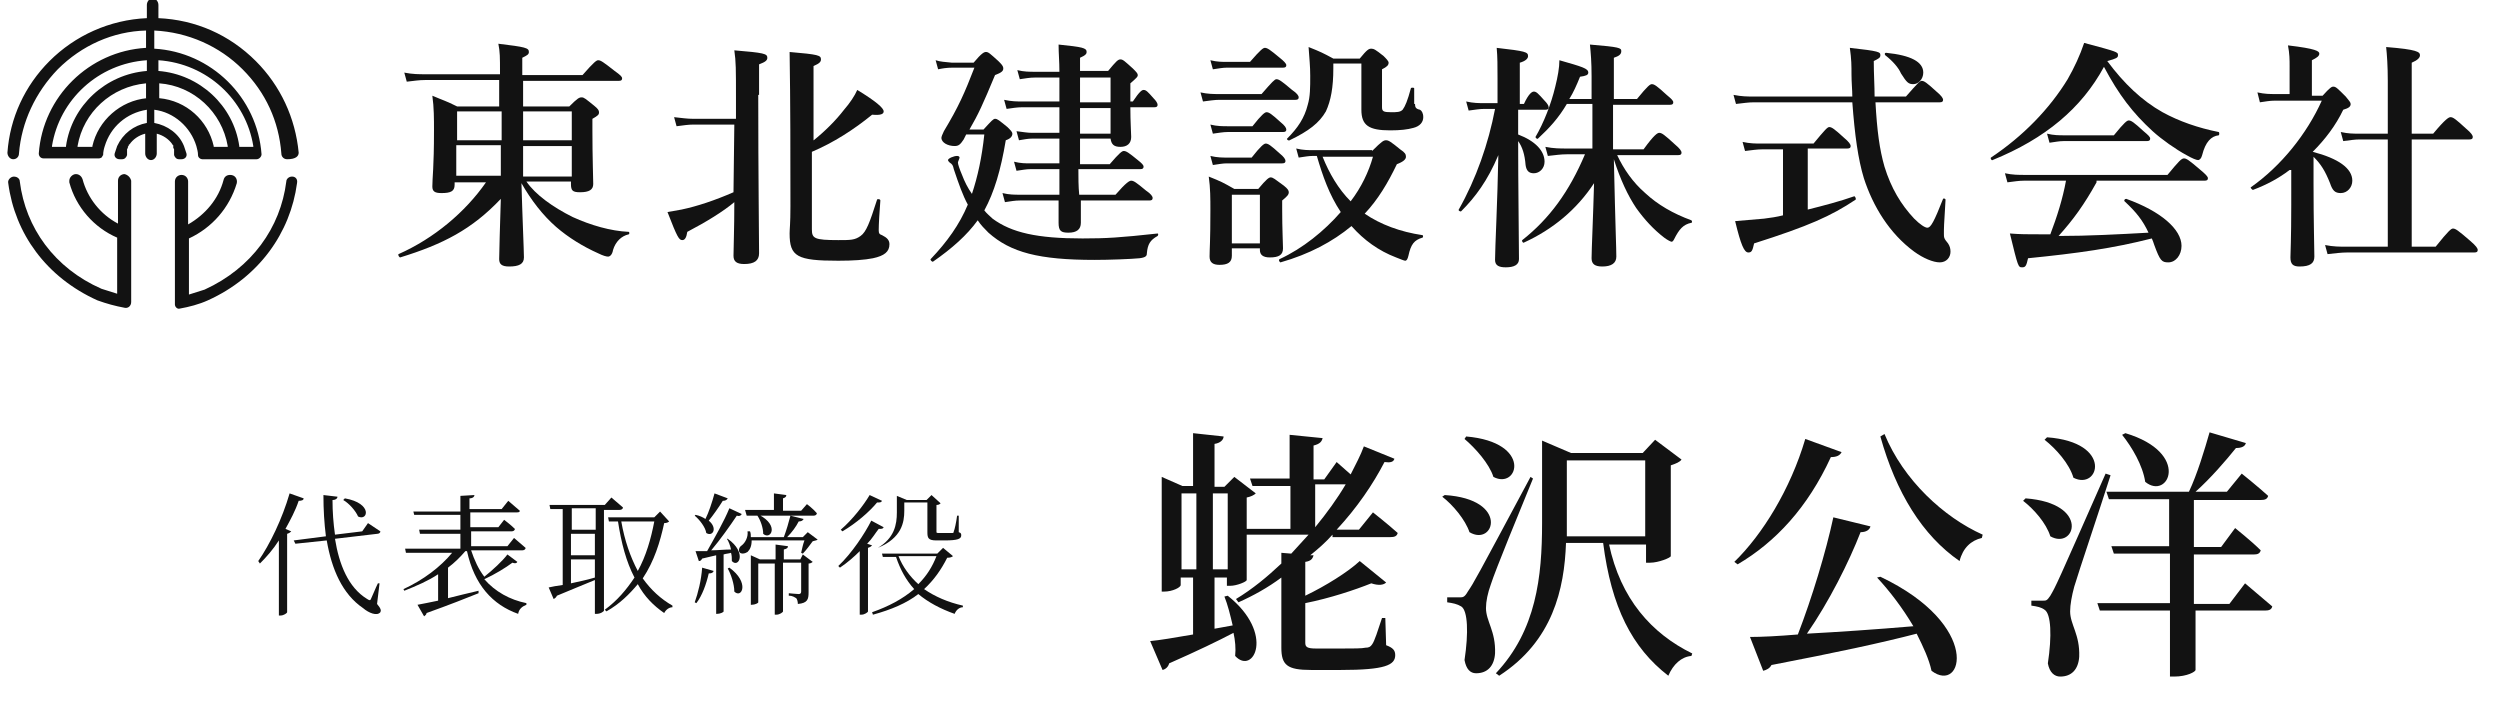
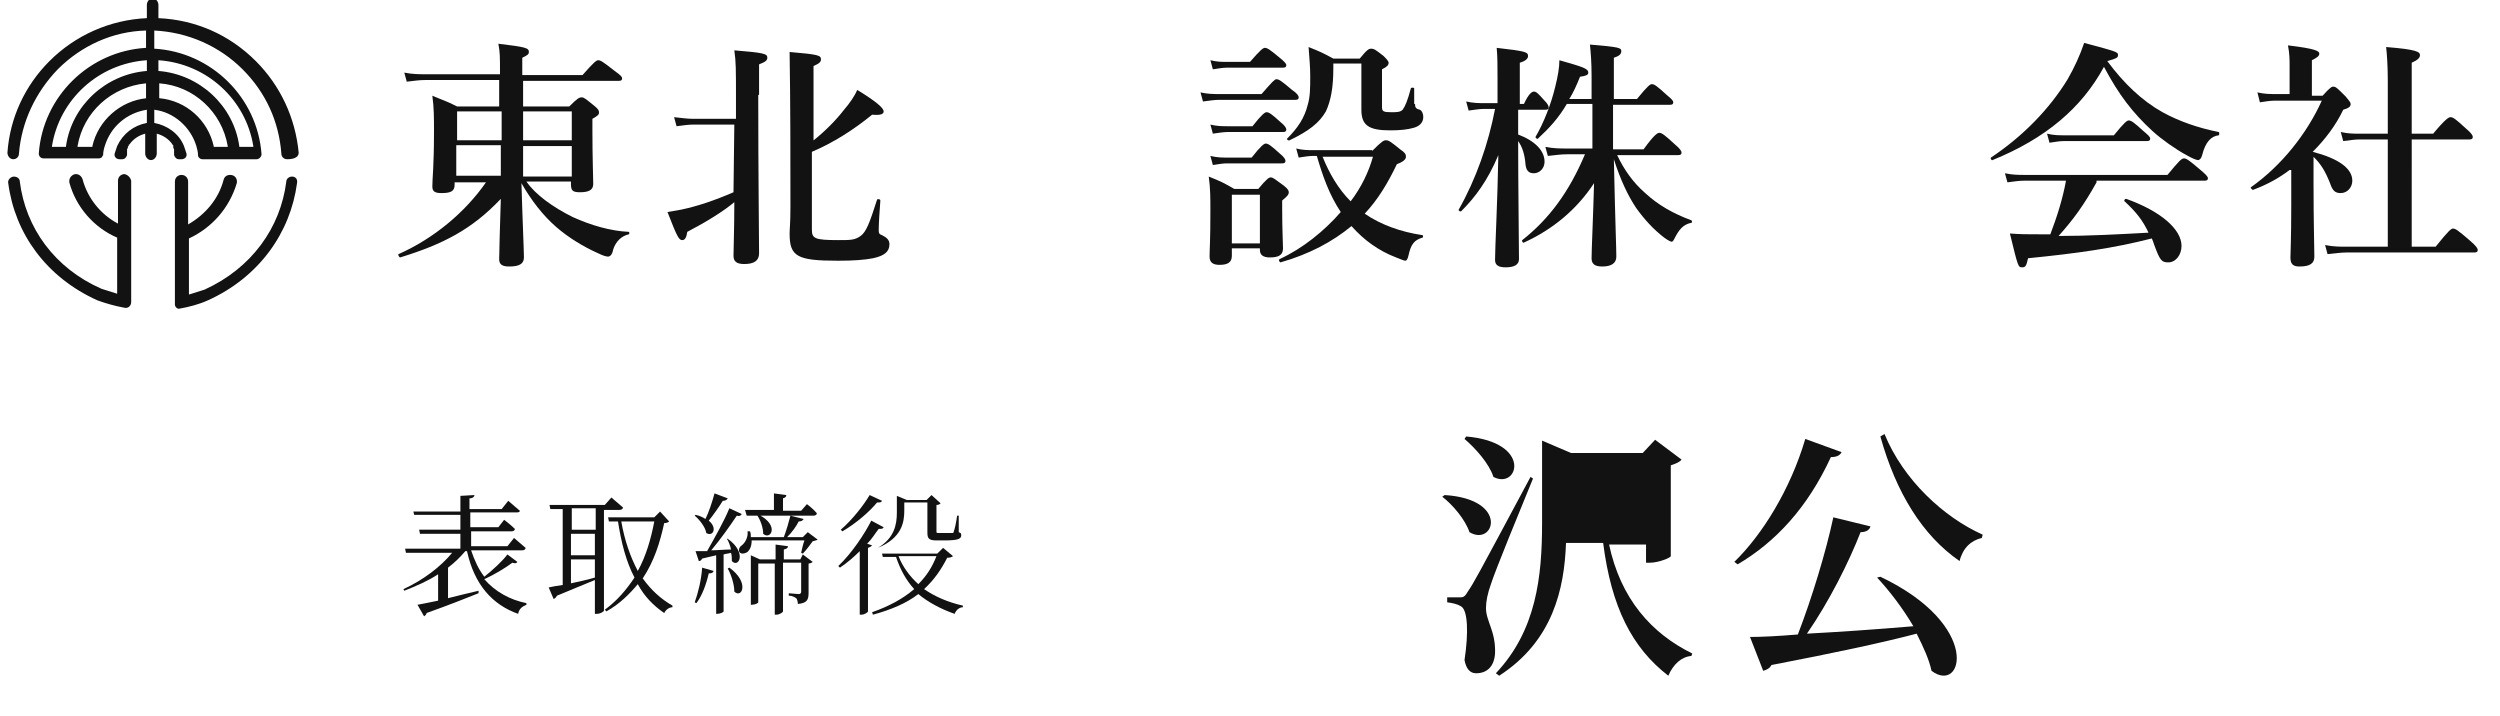
<svg xmlns="http://www.w3.org/2000/svg" version="1.1" id="レイヤー_1" x="0px" y="0px" viewBox="0 0 303 86.8" style="enable-background:new 0 0 303 86.8;" xml:space="preserve">
  <style type="text/css">
	.st0{enable-background:new    ;}
	.st1{fill:#121212;}
</style>
  <g id="グループ_24" transform="translate(0.5 29)">
    <g class="st0">
-       <path class="st1" d="M36.3,31.4c0,0.2-0.2,0.3-0.6,0.3c-0.4,1.2-1,2.3-1.6,3.4l0.7,0.3c-0.1,0.1-0.2,0.2-0.5,0.3v9.5    c0,0.1-0.4,0.4-0.8,0.4h-0.2v-9.1c-0.7,1.1-1.5,2-2.3,2.8L30.8,39c1.4-2,2.9-5.1,3.8-8.2L36.3,31.4z M45.2,44.2    c0.5,0.6,0.5,0.8,0.4,1c-0.4,0.5-1.4,0.1-2.1-0.5C41,43,39.7,40,39.1,36.5l-3.8,0.4l-0.2-0.4L39,36c-0.2-1.6-0.3-3.2-0.3-5    l1.7,0.2c0,0.2-0.2,0.4-0.6,0.4c0,1.4,0.1,2.8,0.3,4.2l3.3-0.4l0.7-1c0,0,0.9,0.6,1.5,1c0,0.2-0.2,0.3-0.4,0.3l-5.1,0.6    c0.5,3.1,1.6,5.9,3.9,7.3c0.3,0.2,0.4,0.2,0.5-0.1c0.2-0.4,0.5-1.2,0.8-1.8l0.2,0L45.2,44.2z M41.3,31.4c3.4,0.6,2.8,2.8,1.6,2.2    c-0.3-0.7-1.1-1.6-1.8-2L41.3,31.4z" />
      <path class="st1" d="M62.2,39.1c-0.1,0.2-0.3,0.2-0.6,0.1c-0.8,0.6-2.1,1.4-3.4,2c1.3,1.5,3.1,2.5,5.1,2.9l0,0.2    c-0.5,0.2-0.9,0.5-1,1.1c-3.1-1.1-5.3-3.5-6.2-7.6h-0.2c-0.6,0.7-1.3,1.4-2.1,2v3.7c1.2-0.3,2.4-0.6,3.7-0.9l0,0.3    c-1.5,0.6-3.5,1.4-6.3,2.4c0,0.2-0.2,0.3-0.3,0.4l-0.8-1.4c0.6-0.1,1.5-0.3,2.5-0.5v-3.2c-1.2,0.8-2.6,1.4-4.1,2l-0.1-0.2    c2.4-1.1,4.5-2.7,5.9-4.4h-5.6l-0.1-0.5h6.7v-1.8h-4.9l-0.1-0.5h5v-1.8h-5.6l-0.1-0.4h5.7v-1.9L57,31c0,0.2-0.2,0.4-0.6,0.4v1.3    h3.9l0.8-1c0,0,0.8,0.7,1.4,1.2c0,0.2-0.2,0.2-0.4,0.2h-5.6v1.8h3.4l0.7-0.9c0,0,0.8,0.6,1.3,1.1c0,0.2-0.2,0.3-0.4,0.3h-4.9v1.8    H61l0.8-1c0,0,0.8,0.7,1.4,1.2c0,0.2-0.2,0.3-0.4,0.3h-6.2c0.4,1.2,0.9,2.3,1.6,3.2c1-0.8,2.2-1.9,2.8-2.7L62.2,39.1z" />
      <path class="st1" d="M72.7,32.6V45c0,0.1-0.4,0.4-0.9,0.4h-0.2v-4.1c-1.2,0.5-2.7,1.1-4.6,1.9c-0.1,0.2-0.2,0.3-0.4,0.4L66,42.2    c0.4-0.1,1-0.2,1.7-0.3v-9.2h-1.5l-0.1-0.5h6.7l0.8-0.9c0,0,0.8,0.7,1.4,1.2c0,0.2-0.2,0.3-0.4,0.3H72.7z M71.7,32.6h-2.9v2.6h2.9    V32.6z M68.7,38.3h2.9v-2.6h-2.9V38.3z M68.7,41.7c0.9-0.2,1.9-0.4,2.9-0.7v-2.2h-2.9V41.7z M80.6,34.2c-0.1,0.1-0.3,0.2-0.6,0.2    c-0.5,2.3-1.2,4.6-2.6,6.7c1,1.4,2.2,2.5,3.6,3.3l0,0.2c-0.4,0-0.8,0.3-1,0.7c-1.3-0.9-2.4-2-3.2-3.5c-1,1.2-2.2,2.4-3.8,3.3    l-0.2-0.2c1.5-1.1,2.6-2.4,3.6-3.9c-1-1.9-1.6-4.2-2-6.8h-1.1l-0.1-0.5h5.6l0.7-0.7L80.6,34.2z M74.8,34.2c0.4,2.3,1.1,4.3,2,6    c1-1.8,1.6-3.9,2-6H74.8z" />
      <path class="st1" d="M87.7,31.4c-0.1,0.2-0.3,0.3-0.6,0.3c-0.5,0.8-1.2,1.8-1.7,2.4c1.1,0.9,0.5,2-0.3,1.5    c-0.1-0.7-0.8-1.6-1.4-2.1l0.1-0.1c0.5,0.1,0.9,0.3,1.2,0.5c0.4-0.8,0.8-2,1.1-3.1L87.7,31.4z M83.7,44c0.4-1.1,0.8-2.7,0.9-4.2    l1.4,0.4c-0.1,0.2-0.2,0.3-0.6,0.3c-0.3,1.3-0.8,2.7-1.5,3.6L83.7,44z M87.7,36.3c2.4,1.7,1.3,3.6,0.5,2.7c0-0.3,0-0.7-0.1-1    c-0.3,0.1-0.6,0.1-0.9,0.2v6.9c0,0.1-0.4,0.3-0.8,0.3h-0.1v-7.1l-1.7,0.4c-0.1,0.2-0.2,0.3-0.4,0.3l-0.4-1.2c0.3,0,0.8,0,1.4,0    c0.9-1.6,2.1-3.7,2.7-5.2l1.5,0.7c-0.1,0.2-0.3,0.3-0.6,0.2c-0.8,1.2-2,2.9-3.1,4.2c0.7,0,1.6-0.1,2.4-0.1c-0.1-0.5-0.3-1-0.5-1.3    L87.7,36.3z M87.9,39.8c2.5,1.8,1.5,3.8,0.6,2.9c0-0.9-0.4-2.1-0.8-2.8L87.9,39.8z M98.6,36.4c-0.1,0.1-0.3,0.1-0.6,0.2    c-0.3,0.4-0.8,1.1-1.2,1.5l-0.2-0.1c0.1-0.4,0.2-1,0.4-1.5h-6.4c0,0.7-0.2,1.1-0.5,1.4c-0.3,0.2-0.8,0.3-1,0    c-0.1-0.3,0-0.6,0.3-0.8c0.4-0.3,0.8-1,0.7-1.7l0.3,0c0.1,0.2,0.1,0.5,0.1,0.7h4c0.3-0.8,0.6-1.8,0.8-2.6l1.6,0.4    c-0.1,0.2-0.3,0.3-0.6,0.3c-0.3,0.6-0.8,1.3-1.4,1.9h1.9l0.6-0.6L98.6,36.4z M89.8,32.8h3.5v-2l1.5,0.2c0,0.2-0.1,0.3-0.4,0.4v1.5    h2.2l0.7-0.8c0,0,0.8,0.6,1.2,1.1c0,0.2-0.2,0.3-0.4,0.3h-8.1L89.8,32.8z M96.8,38.2l1.2,0.9c-0.1,0.1-0.3,0.2-0.5,0.2v3.5    c0,0.8-0.1,1.3-1.3,1.4c0-0.3-0.1-0.6-0.2-0.7c-0.2-0.1-0.4-0.3-0.9-0.3v-0.3c0,0,1,0.1,1.2,0.1c0.2,0,0.3-0.1,0.3-0.3v-3.5h-2.2    v5.9c0,0.1-0.4,0.4-0.8,0.4h-0.2v-6.2h-2v4.7c0,0.1-0.4,0.3-0.8,0.3h-0.1v-6l1.1,0.5h1.9V37l1.5,0.2c0,0.2-0.1,0.3-0.5,0.4v1.2h2    L96.8,38.2z M91.5,33.4c2.5,1.3,1.4,3.1,0.5,2.3c0-0.7-0.3-1.6-0.7-2.2L91.5,33.4z" />
      <path class="st1" d="M106.6,34.9c-0.1,0.2-0.2,0.2-0.6,0.2c-0.4,0.5-0.8,1.2-1.4,1.8l0.6,0.2c-0.1,0.1-0.2,0.2-0.5,0.3v7.7    c0,0.1-0.4,0.4-0.8,0.4h-0.2v-7.7c-0.7,0.7-1.5,1.4-2.4,2l-0.2-0.2c1.6-1.5,3.2-3.9,4-5.5L106.6,34.9z M106.4,31.7    c-0.1,0.2-0.2,0.2-0.6,0.2c-0.9,1.1-2.5,2.5-4.2,3.5l-0.2-0.2c1.4-1.2,2.8-3,3.5-4.2L106.4,31.7z M115,38.4    c-0.1,0.1-0.3,0.2-0.7,0.2c-0.7,1.4-1.6,2.7-2.8,3.8c1.3,0.9,2.9,1.6,4.7,2l0,0.2c-0.4,0-0.8,0.3-1,0.8c-1.7-0.6-3.2-1.4-4.4-2.4    c-1.4,1.1-3.3,1.9-5.5,2.5l-0.1-0.3c2-0.7,3.7-1.6,5.1-2.8c-1-1.1-1.7-2.4-2.2-3.9h-1.6l-0.1-0.4h6.7l0.7-0.7L115,38.4z     M105.9,37.4c2-1.2,2.3-2.8,2.3-4.3v-2l1.2,0.5h2.4l0.6-0.6l1.1,1c-0.1,0.1-0.2,0.2-0.5,0.2v3.2c0,0.2,0,0.2,0.4,0.2h0.8    c0.3,0,0.6,0,0.7,0c0.1,0,0.2,0,0.2-0.2c0.1-0.2,0.3-1.1,0.4-1.9h0.2l0,2c0.3,0.1,0.3,0.2,0.3,0.4c0,0.4-0.4,0.6-2,0.6h-1    c-1,0-1.1-0.3-1.1-1v-3.6h-2.8v1c0,1.4-0.3,3.3-3.2,4.5L105.9,37.4z M108.4,38.4c0.5,1.3,1.4,2.5,2.4,3.4c1-1,1.7-2.1,2.2-3.4    H108.4z" />
    </g>
    <g class="st0">
-       <path class="st1" d="M161,35.8c-0.8,0.9-1.7,1.7-2.7,2.5l0.4,0c-0.1,0.4-0.3,0.7-1,0.8v4.1c2.5-1.2,5.2-2.9,6.6-4.2l3.2,2.6    c-0.3,0.3-0.9,0.4-1.8,0.1c-2,0.8-5,1.8-8,2.4v4.8c0,0.5,0.2,0.7,1.3,0.7h3.2c1.3,0,2.4,0,2.8-0.1c0.4,0,0.6-0.1,0.8-0.4    c0.3-0.4,0.7-1.7,1.2-3.2h0.4l0.1,3.3c0.8,0.3,1.1,0.6,1.1,1.2c0,1.2-1.2,1.8-6.6,1.8h-3.6c-2.9,0-3.6-0.6-3.6-2.7V41    c-1.6,1.2-3.4,2.2-5.2,3l-0.3-0.4c2-1.2,3.8-2.7,5.5-4.3V38l1.2,0.1c0.7-0.8,1.4-1.5,2.1-2.3h-7.5v5.5c0,0.2-1.2,0.7-2,0.7h-0.4    V41h-1.5v6.2l2.2-0.4c-0.3-1.3-0.6-2.5-1-3.5l0.4-0.1c5.8,4.6,3.1,9.7,0.9,7.3c0.1-0.9,0-1.9-0.2-2.8c-1.9,1-4.4,2.2-7.8,3.7    c-0.1,0.4-0.4,0.7-0.8,0.8l-1.5-3.5c1.1-0.1,2.9-0.4,5.2-0.8V41h-1.5v0.9c0,0.3-1,0.8-2,0.8h-0.3V28.8l2.5,1.1h1.3v-6.4l3.7,0.4    c0,0.4-0.4,0.8-1.1,0.9v5.2h1.2l1.2-1.2l2.6,2c-0.2,0.2-0.6,0.4-1.1,0.5v3.8h5.3v-5.2h-4.6l-0.3-0.9h4.8v-5.3l4,0.4    c-0.1,0.4-0.3,0.7-1.1,0.9v4.1h1.3l1.5-2.1c0,0,0.8,0.7,1.7,1.5c0.6-1.2,1.2-2.3,1.6-3.4l3.7,1.5c-0.1,0.4-0.5,0.5-1.2,0.4    c-1.4,2.7-3.3,5.5-5.8,8.2h2.7l1.7-2.1c0,0,1.9,1.5,3,2.5c-0.1,0.4-0.4,0.5-0.9,0.5H161z M142.7,40h1.8v-9.2h-1.8V40z M148.3,40    v-9.2h-1.8V40H148.3z M158.9,34.9L158.9,34.9c1.4-1.7,2.7-3.5,3.7-5.2h-3.7V34.9z" />
-       <path class="st1" d="M174.6,31c7.9,0.5,6,6.3,3,4.5c-0.5-1.5-2-3.3-3.3-4.3L174.6,31z M185.3,29c-1.6,3.9-4.6,11.2-5.1,12.8    c-0.4,1.1-0.6,2.1-0.6,2.9c0,1.6,1.2,2.8,1.1,5.5c-0.1,1.5-0.9,2.4-2.3,2.4c-0.7,0-1.2-0.5-1.4-1.6c0.5-3.3,0.4-6-0.4-6.5    c-0.5-0.3-1-0.4-1.7-0.5v-0.6h1.5c0.4,0,0.6,0,1-0.7c0.8-1.2,0.8-1.2,7.6-13.9L185.3,29z M177.2,23.9c8.1,0.7,6.3,6.5,3.3,4.9    c-0.5-1.6-2.2-3.5-3.5-4.6L177.2,23.9z M194.5,36.9c1.4,6.7,5.2,10.9,10.1,13.3l-0.1,0.3c-1.2,0.1-2.2,1-2.8,2.4    c-4.4-3.4-6.9-8.3-7.9-16.1h-4.5c-0.2,5.6-1.6,11.9-8.1,16.1l-0.4-0.3c4.9-5.2,5.6-11.7,5.6-18.2V24.4l3.5,1.5h8.7l1.5-1.6    l3.2,2.4c-0.2,0.3-0.7,0.5-1.3,0.7v11c0,0.2-1.5,0.8-2.5,0.8h-0.5v-2.2H194.5z M189.4,34.5c0,0.5,0,1,0,1.5h9.5v-9.2h-9.5V34.5z" />
+       <path class="st1" d="M174.6,31c7.9,0.5,6,6.3,3,4.5c-0.5-1.5-2-3.3-3.3-4.3L174.6,31z M185.3,29c-1.6,3.9-4.6,11.2-5.1,12.8    c-0.4,1.1-0.6,2.1-0.6,2.9c0,1.6,1.2,2.8,1.1,5.5c-0.1,1.5-0.9,2.4-2.3,2.4c-0.7,0-1.2-0.5-1.4-1.6c0.5-3.3,0.4-6-0.4-6.5    c-0.5-0.3-1-0.4-1.7-0.5v-0.6h1.5c0.4,0,0.6,0,1-0.7c0.8-1.2,0.8-1.2,7.6-13.9L185.3,29z M177.2,23.9c8.1,0.7,6.3,6.5,3.3,4.9    c-0.5-1.6-2.2-3.5-3.5-4.6L177.2,23.9z M194.5,36.9c1.4,6.7,5.2,10.9,10.1,13.3l-0.1,0.3c-1.2,0.1-2.2,1-2.8,2.4    c-4.4-3.4-6.9-8.3-7.9-16.1h-4.5c-0.2,5.6-1.6,11.9-8.1,16.1l-0.4-0.3c4.9-5.2,5.6-11.7,5.6-18.2V24.4l3.5,1.5h8.7l1.5-1.6    l3.2,2.4c-0.2,0.3-0.7,0.5-1.3,0.7v11c0,0.2-1.5,0.8-2.5,0.8h-0.5v-2.2H194.5z M189.4,34.5c0,0.5,0,1,0,1.5h9.5h-9.5V34.5z" />
      <path class="st1" d="M222.7,25.8c-0.2,0.4-0.6,0.6-1.3,0.6c-2.8,6.1-6.7,10.3-11.3,13l-0.4-0.3c3.4-3.3,6.8-8.8,8.6-14.9    L222.7,25.8z M227.4,40.9c12.4,5.9,10,14.3,6.2,11.4c-0.3-1.4-1-2.9-1.8-4.5c-4.2,1.1-9.8,2.3-17.6,3.8c-0.2,0.4-0.6,0.6-1,0.7    l-1.6-4.1c1.4,0,3.4-0.1,5.8-0.3c1.7-4.4,3.4-10,4.3-14.2l4.5,1.1c-0.1,0.4-0.5,0.7-1.2,0.7c-1.4,3.6-3.8,8.4-6.5,12.3    c3.7-0.2,8.2-0.5,12.9-0.9c-1.3-2.2-2.9-4.3-4.4-5.9L227.4,40.9z M227.9,23.6c2.3,5.6,7.2,10.1,11.9,12.2l-0.1,0.4    c-1.3,0.3-2.3,1.2-2.7,2.8c-4.5-3.1-7.7-8.3-9.6-15.1L227.9,23.6z" />
-       <path class="st1" d="M245,31.4c7.9,0.6,6,6.3,3,4.6c-0.5-1.6-2-3.3-3.3-4.3L245,31.4z M255.3,28.6c-1.3,4.1-3.9,11.8-4.4,13.5    c-0.3,1.1-0.5,2.2-0.5,3c0,1.6,1.2,2.8,1.1,5.5c-0.1,1.5-0.9,2.4-2.3,2.4c-0.7,0-1.3-0.5-1.5-1.6c0.5-3.3,0.4-6-0.4-6.5    c-0.4-0.3-0.9-0.4-1.6-0.5v-0.6h1.4c0.4,0,0.5,0,0.9-0.6c0.7-1.2,0.7-1.2,6.7-14.8L255.3,28.6z M247.6,24c8.1,0.6,6.3,6.5,3.2,4.9    c-0.5-1.7-2.1-3.5-3.5-4.6L247.6,24z M271.6,41.7c0,0,2,1.7,3.3,2.8c-0.1,0.4-0.4,0.5-0.9,0.5h-8.4v7.2c0,0.2-1,0.8-2.6,0.8h-0.5    v-8h-8.5l-0.3-0.9h8.8v-6h-6.8l-0.3-0.9h7v-5.7h-7.3l-0.3-0.9h10c1-2.1,1.9-5.1,2.5-7.2l4.4,1.3c-0.1,0.4-0.5,0.6-1.2,0.6    c-1.2,1.5-3.1,3.7-4.9,5.3h3.8l1.8-2.2c0,0,2,1.6,3.2,2.7c-0.1,0.4-0.4,0.5-0.9,0.5h-8.1v5.7h3.3l1.7-2.3c0,0,2,1.6,3.1,2.7    c-0.1,0.4-0.4,0.5-0.8,0.5h-7.3v6h4.3L271.6,41.7z M257.1,23.5c8,2.4,5.2,8.2,2.4,5.9c-0.3-2-1.6-4.2-2.8-5.7L257.1,23.5z" />
    </g>
  </g>
  <g>
    <g>
      <path class="st1" d="M36.2,18.5C35.8,14.3,34,10.4,31,7.4c-3.2-3.2-7.3-5-11.8-5.2V0.6c0-0.4-0.3-0.8-0.7-0.8v0c0,0,0,0,0,0    c0,0,0,0,0,0v0c-0.4,0-0.7,0.4-0.7,0.8v1.6C13.3,2.4,9.1,4.3,6,7.4c-3,3-4.8,6.9-5.1,11.1c0,0.4,0.3,0.8,0.7,0.8    c0.4,0,0.7-0.3,0.7-0.7c0.3-3.8,2-7.4,4.7-10.2c2.9-2.9,6.7-4.6,10.7-4.7v2.1c-6.9,0.4-12.5,5.9-13,12.8c0,0.3,0.2,0.6,0.6,0.6H12    c0.1,0,0.3-0.1,0.3-0.1c0.1-0.1,0.1-0.2,0.2-0.3c0-0.4,0.1-0.8,0.2-1.1c0.7-2.3,2.6-4,5.1-4.4v1.6c-1.6,0.3-2.9,1.3-3.6,2.8    c-0.1,0.3-0.2,0.6-0.3,0.9c-0.1,0.4,0.2,0.7,0.6,0.7h0.3c0.3,0,0.5-0.2,0.6-0.5c0-0.1,0-0.1,0-0.2c0,0,0,0,0,0c0,0,0-0.1,0-0.1    c0,0,0,0,0,0c0,0,0-0.1,0-0.1c0,0,0-0.1,0-0.1c0,0,0,0,0-0.1c0,0,0,0,0-0.1c0-0.1,0.1-0.1,0.1-0.2c0,0,0-0.1,0-0.1c0,0,0,0,0,0    c0,0,0-0.1,0.1-0.1c0,0,0-0.1,0-0.1c0,0,0-0.1,0.1-0.1c0.4-0.6,1.1-1.1,1.9-1.3v2.4c0,0.4,0.3,0.8,0.7,0.8v0c0,0,0,0,0,0    c0,0,0,0,0,0v0c0.4,0,0.7-0.4,0.7-0.8v-2.4c0.8,0.2,1.5,0.7,1.9,1.3c0,0,0,0.1,0.1,0.1c0,0,0,0.1,0,0.1c0,0,0,0.1,0,0.1    c0,0,0,0,0,0c0,0,0,0.1,0,0.1c0,0.1,0.1,0.1,0.1,0.2c0,0,0,0,0,0.1c0,0,0,0,0,0.1c0,0,0,0.1,0,0.1c0,0,0,0.1,0,0.1c0,0,0,0,0,0    c0,0,0,0.1,0,0.1c0,0,0,0,0,0c0,0.1,0,0.1,0,0.2c0.1,0.3,0.3,0.5,0.6,0.5h0.3c0.4,0,0.7-0.3,0.6-0.7c-0.1-0.3-0.2-0.6-0.3-0.9    c-0.6-1.5-2-2.5-3.6-2.8v-1.6c2.4,0.3,4.4,2.1,5.1,4.4c0.1,0.4,0.2,0.7,0.2,1.1c0,0.3,0.3,0.5,0.5,0.5h6.6c0.3,0,0.6-0.3,0.6-0.6    c-0.5-6.9-6.1-12.4-13-12.8V3.7c4.1,0.2,7.9,1.9,10.7,4.7c2.8,2.8,4.4,6.3,4.7,10.2c0,0.4,0.3,0.7,0.7,0.7    C35.9,19.3,36.2,18.9,36.2,18.5z M17.8,11.9c-3.2,0.3-5.9,2.7-6.6,5.8c0,0,0,0.1,0,0.1H9.4c0,0,0-0.1,0-0.1    c0.7-4.1,4.1-7.2,8.3-7.6V11.9z M17.8,8.6c-5,0.4-9.1,4.2-9.8,9.1c0,0,0,0.1,0,0.1H6.3c0,0,0-0.1,0-0.1c0.9-5.6,5.6-10,11.5-10.4    V8.6z M25.9,17.8c0,0,0-0.1,0-0.1c-0.7-3.1-3.3-5.5-6.6-5.8v-1.8c4.2,0.3,7.6,3.5,8.3,7.6c0,0,0,0.1,0,0.1H25.9z M30.7,17.7    c0,0,0,0.1,0,0.1h-1.7c0,0,0-0.1,0-0.1c-0.7-4.9-4.8-8.7-9.8-9.1V7.3C25.1,7.7,29.8,12.1,30.7,17.7z" />
      <path class="st1" d="M35.4,21.4L35.4,21.4c-0.4,0-0.7,0.3-0.7,0.6c-0.7,5.6-4.2,10.5-9.9,13.1c0,0,0,0,0,0    c-0.6,0.2-1.3,0.4-1.9,0.6c0,0,0,0,0,0v-6.8c0,0,0,0,0,0c2.8-1.3,4.9-3.7,5.8-6.7c0.1-0.5-0.2-1-0.8-1c-0.4,0-0.7,0.2-0.8,0.6    c-0.6,2.3-2.2,4.2-4.3,5.4c0,0,0,0,0,0v-5.2c0-0.4-0.3-0.8-0.8-0.8c-0.4,0-0.8,0.3-0.8,0.8v5l0,0v6l0,0v3.9c0,0.3,0.3,0.6,0.6,0.5    c0,0,0,0,0,0c1.1-0.2,2.3-0.5,3.4-1c0,0,0,0,0,0c6.2-2.8,10-8.2,10.8-14.2C36.1,21.7,35.8,21.4,35.4,21.4z M15.1,21.1    c-0.4,0-0.8,0.3-0.8,0.8v5.2c0,0,0,0,0,0C12.2,26,10.6,24,10,21.7c-0.1-0.3-0.4-0.6-0.8-0.6c-0.4,0-0.8,0.4-0.8,0.8    c0,0.1,0,0.1,0,0.2c0.8,3,3,5.5,5.8,6.7c0,0,0,0,0,0v6.8c0,0,0,0,0,0c-0.6-0.2-1.3-0.4-1.9-0.6c0,0,0,0,0,0    C6.6,32.5,3.1,27.6,2.4,22c0-0.4-0.4-0.6-0.7-0.6h0c-0.4,0-0.8,0.4-0.7,0.8c0.8,6.1,4.6,11.4,10.8,14.2c0,0,0,0,0,0    c1.1,0.4,2.2,0.7,3.3,0.9c0.4,0.1,0.8-0.2,0.8-0.7v-3.7l0,0v-6l0,0v-5C15.8,21.5,15.5,21.2,15.1,21.1z" />
    </g>
  </g>
  <g>
    <g>
      <path class="st1" d="M63.8,22c1.1,1.6,3.2,3.1,5.6,4.3c2.2,1,4.6,1.7,6.8,1.8c0.1,0,0.1,0.3,0,0.3c-0.9,0.2-1.6,0.9-1.9,1.9    c-0.1,0.6-0.4,0.8-0.6,0.8c-0.2,0-0.6-0.1-1.2-0.4c-1.8-0.8-3.6-1.9-5.1-3.2c-1.6-1.4-3-3.2-4.2-5.3c0.1,3.7,0.3,8.2,0.3,9    s-0.6,1.1-1.8,1.1c-0.9,0-1.2-0.3-1.2-0.9c0-0.8,0.1-4,0.2-7.3c-3.5,3.7-7,5.5-12.2,7.1c-0.1,0-0.3-0.3-0.2-0.4    c4.3-1.9,8.1-5.1,10.6-8.7h-3.8v0.3c0,0.8-0.5,1-1.6,1c-0.8,0-1.1-0.2-1.1-0.8c0-1.1,0.2-2.2,0.2-6.8c0-1.4,0-2.8-0.2-4.2    c1.4,0.6,1.6,0.6,3,1.3h5.1V9.7h-9c-0.7,0-1.3,0.1-2.2,0.2l-0.3-1.1c1,0.2,1.8,0.2,2.6,0.2h9V8.9c0-2,0-2.6-0.2-3.6    c3.3,0.4,3.7,0.5,3.7,1c0,0.3-0.2,0.4-0.8,0.7v2.1h7.3c1.4-1.6,1.7-1.8,1.9-1.8c0.3,0,0.6,0.2,2,1.3c0.7,0.5,0.9,0.7,0.9,0.9    s-0.1,0.3-0.4,0.3H63.4v3.1H69c1-1,1.2-1.1,1.5-1.1c0.3,0,0.5,0.2,1.5,1c0.5,0.4,0.6,0.6,0.6,0.8c0,0.3-0.1,0.4-0.8,0.8v1.3    c0,3.5,0.1,5.8,0.1,6.6c0,0.7-0.5,1-1.6,1c-0.9,0-1.1-0.2-1.1-1V22H63.8z M55.4,13.5V17h5.4v-3.5H55.4z M60.7,17.6h-5.4v3.7h5.4    V17.6z M63.4,17h5.9v-3.5h-5.9V17z M69.3,21.4v-3.7h-5.9v3.7H69.3z" />
      <path class="st1" d="M91.9,11.5c0,10,0.1,16.9,0.1,19.2c0,0.9-0.6,1.3-1.8,1.3c-0.9,0-1.3-0.3-1.3-1c0-1,0.1-3.1,0.1-6.5    c-1.3,1.1-3.4,2.4-5.7,3.6c-0.1,0.7-0.3,1-0.6,1c-0.4,0-0.6-0.3-1.8-3.4c0.6-0.1,1.2-0.2,1.7-0.3c1.9-0.4,4-1.1,6.3-2.1l0.1-8.2    H84c-0.6,0-1.2,0.1-2,0.2l-0.3-1.1c0.9,0.1,1.6,0.2,2.3,0.2h5.2V12c0-3.7,0-4.5-0.2-5.9c3.6,0.3,4,0.4,4,0.9c0,0.3-0.2,0.5-1,0.8    V11.5z M98.5,17.1c1.5-1.2,2.8-2.5,3.8-3.8c0.7-0.8,1.3-1.7,1.6-2.4c2.3,1.4,3.2,2.2,3.2,2.6c0,0.3-0.3,0.5-1.4,0.4    c-2.2,1.8-4.7,3.4-7.3,4.5v9.4c0,1.1,0.3,1.3,3.2,1.3c1.5,0,2,0,2.7-0.5c0.7-0.5,1.1-1.6,2-4.4c0-0.1,0.4-0.1,0.4,0.1    c-0.1,1.2-0.2,2.9-0.2,3.6c0,0.4,0.1,0.5,0.4,0.6c0.6,0.3,0.9,0.6,0.9,1.1c0,0.9-0.6,1.4-2,1.7c-1,0.2-2.4,0.3-4.2,0.3    c-5,0-5.9-0.5-5.9-3.3c0-0.6,0.1-1.1,0.1-3.3c0-6.2,0-12.4-0.1-18.7c3.5,0.3,3.8,0.4,3.8,0.9c0,0.3-0.2,0.5-0.9,0.8V17.1z" />
-       <path class="st1" d="M119.2,15.7c1-1.1,1.2-1.3,1.4-1.3c0.3,0,0.5,0.2,1.5,1c0.4,0.4,0.6,0.6,0.6,0.8c0,0.3-0.2,0.6-0.8,0.8    c-0.6,3.6-1.4,6.3-2.6,8.5c0.3,0.4,0.7,0.7,1,1c2.3,1.7,5.4,2.4,10.9,2.4c2.9,0,4.5-0.1,9.1-0.6c0.1,0,0.1,0.2,0,0.3    c-0.9,0.5-1.2,1-1.3,2.1c0,0.3-0.1,0.5-0.9,0.6c-1,0.1-3.7,0.2-5.4,0.2c-6.8,0-10.2-0.9-12.9-3.3c-0.5-0.5-0.9-0.9-1.3-1.5    c-1.3,1.8-3.1,3.4-5.4,5c-0.1,0.1-0.4-0.2-0.3-0.3c2-2.1,3.5-4.2,4.5-6.6c-0.6-1.1-1.1-2.5-1.7-4.3c-0.1-0.5-0.2-0.6-0.5-0.8    c-0.1-0.1-0.2-0.2-0.2-0.3c0-0.2,0.7-0.5,1.1-0.5c0.2,0,0.3,0.1,0.3,0.2c0,0.1-0.2,0.5-0.2,0.6c0,0.2,0.2,0.8,0.5,1.5    c0.3,0.8,0.7,1.6,1.2,2.3c0.7-2.1,1.2-4.4,1.5-7.2h-2.2c-0.1,0.2-0.2,0.4-0.3,0.6c-0.4,0.6-0.6,0.8-1.1,0.8c-0.8,0-1.6-0.4-1.6-1    c0-0.1,0.1-0.4,0.3-0.8c1.8-3,2.5-4.6,3.7-7.7h-2.6c-0.8,0-1.3,0.1-1.8,0.2l-0.3-1.1c0.6,0.2,1.1,0.2,2,0.3h2.6    c1-1.2,1.3-1.3,1.5-1.3c0.3,0,0.5,0.2,1.5,1.1c0.4,0.4,0.6,0.6,0.6,0.9c0,0.3-0.2,0.5-1,0.8c-1.5,3.6-2,4.7-3.1,6.6H119.2z     M130.9,16.9c0,1,0,2,0,3h3.6c1.2-1.4,1.5-1.6,1.7-1.6c0.3,0,0.6,0.2,1.7,1.1c0.5,0.4,0.7,0.6,0.7,0.8c0,0.2-0.1,0.3-0.4,0.3h-7.5    c0,1,0,2.1,0.1,3.1h4.4c1.3-1.5,1.7-1.7,1.9-1.7c0.3,0,0.6,0.2,1.8,1.2c0.6,0.4,0.8,0.7,0.8,0.9s-0.1,0.3-0.4,0.3H131    c0,1.2,0,2.2,0,2.7c0,0.8-0.5,1.2-1.5,1.2c-0.9,0-1.2-0.2-1.2-1.2c0-0.5,0-1.4,0-2.7h-4.7c-0.6,0-1.1,0.1-1.8,0.2l-0.3-1.1    c0.8,0.2,1.5,0.2,2.1,0.2h4.8c0-1,0-2.1,0-3.1h-3.5c-0.5,0-1,0.1-1.7,0.2l-0.3-1.1c0.8,0.2,1.4,0.2,2,0.2h3.5c0-1,0-2,0-3h-3.3    c-0.5,0-1,0.1-1.6,0.2l-0.3-1.1c0.8,0.1,1.3,0.2,1.9,0.2h3.3v-3.1h-4.5c-0.6,0-1.2,0.1-1.9,0.2l-0.3-1.1c0.9,0.2,1.6,0.2,2.2,0.2    h4.5V9.4h-3c-0.6,0-1.1,0.1-1.8,0.2l-0.3-1.1c0.8,0.2,1.5,0.2,2.1,0.2h3c0-1.3-0.1-2.2-0.1-3.3c2.9,0.3,3.4,0.4,3.4,0.9    c0,0.2-0.1,0.4-0.8,0.7v1.6h3.4c1-1.2,1.2-1.4,1.5-1.4c0.3,0,0.5,0.2,1.5,1.1c0.4,0.4,0.6,0.6,0.6,0.8c0,0.2-0.1,0.3-0.9,1v2.2    h0.3c0.8-1.2,1.1-1.4,1.3-1.4c0.3,0,0.5,0.2,1.2,1c0.3,0.3,0.5,0.6,0.5,0.8s-0.1,0.3-0.4,0.3H137c0,1.8,0.1,3.1,0.1,3.6    c0,0.8-0.5,1.2-1.3,1.2c-0.8,0-1.1-0.3-1.2-1H130.9z M130.9,12.4h3.7V9.4h-3.7V12.4z M134.6,13.1h-3.7c0,1,0,2.1,0,3.1h3.7V13.1z" />
      <path class="st1" d="M152.9,11.4c1.3-1.5,1.6-1.8,1.8-1.8c0.3,0,0.6,0.2,1.9,1.3c0.6,0.4,0.8,0.7,0.8,0.9s-0.1,0.3-0.4,0.3h-9.2    c-0.6,0-1.2,0.1-2,0.2l-0.3-1.1c0.9,0.2,1.6,0.2,2.3,0.2H152.9z M149.3,30.1V31c0,0.8-0.5,1.1-1.5,1.1c-0.8,0-1.2-0.3-1.2-1    c0-0.9,0.1-1.8,0.1-5.6c0-1.4,0-2.7-0.2-4.1c1.5,0.6,1.7,0.7,3.1,1.5h2.9c1-1.2,1.3-1.4,1.5-1.4c0.3,0,0.5,0.2,1.6,1    c0.5,0.4,0.6,0.6,0.6,0.8c0,0.3-0.2,0.5-0.8,1v1c0,2.5,0.1,4.2,0.1,4.8c0,0.8-0.5,1.1-1.6,1.1c-0.8,0-1.2-0.3-1.2-0.9v-0.2H149.3z     M151.5,7.5c1.3-1.5,1.6-1.7,1.8-1.7c0.3,0,0.6,0.2,1.8,1.2c0.5,0.4,0.8,0.7,0.8,0.9s-0.1,0.3-0.4,0.3h-6.8c-0.5,0-1,0.1-1.7,0.2    l-0.3-1.1c0.8,0.2,1.4,0.2,2,0.2H151.5z M151.8,15.3c1.1-1.4,1.5-1.7,1.7-1.7c0.3,0,0.6,0.2,1.7,1.2c0.5,0.4,0.7,0.7,0.7,0.9    s-0.1,0.3-0.4,0.3h-6.7c-0.5,0-1.1,0.1-1.8,0.2l-0.3-1.1c0.8,0.2,1.5,0.2,2.1,0.2H151.8z M151.7,19.1c1.1-1.4,1.5-1.7,1.7-1.7    c0.3,0,0.6,0.2,1.7,1.2c0.5,0.4,0.7,0.7,0.7,0.9s-0.1,0.3-0.4,0.3h-6.7c-0.5,0-1,0.1-1.7,0.2l-0.3-1.1c0.8,0.2,1.5,0.2,2.1,0.2    H151.7z M152.7,23.6h-3.4v5.9h3.4V23.6z M166.3,18.3c1.2-1.2,1.4-1.3,1.7-1.3c0.3,0,0.6,0.2,1.7,1.1c0.6,0.4,0.7,0.6,0.7,0.9    c0,0.3-0.3,0.6-1.1,0.9c-1.1,2.3-2.3,4.3-3.9,6c1.9,1.3,4.3,2.2,7,2.6c0.1,0,0.1,0.3,0,0.3c-1,0.3-1.4,0.8-1.7,2.2    c-0.1,0.4-0.2,0.6-0.4,0.6c-0.1,0-0.6-0.2-1.1-0.4c-2.1-0.8-3.9-2.1-5.4-3.8c-2.3,1.9-5.1,3.4-8.6,4.4c-0.1,0-0.3-0.3-0.1-0.4    c2.8-1.3,5.4-3.4,7.4-5.7c-1.4-2.1-2.2-4.4-2.9-6.8h-0.5c-0.5,0-1,0.1-1.7,0.2l-0.3-1.1c0.8,0.2,1.5,0.2,2.1,0.2H166.3z     M171.5,12.6c0,0.4,0.1,0.6,0.6,0.7c0.2,0.1,0.4,0.4,0.4,0.9c0,0.6-0.4,1.1-1.2,1.3c-0.7,0.2-1.6,0.3-2.8,0.3    c-2.6,0-3.5-0.6-3.5-2.5c0-1.1,0-1.4,0-2.6v-3h-3.4v0.6c0,2.3-0.3,3.9-0.9,5.2c-0.8,1.4-2.1,2.4-4.4,3.5c-0.1,0.1-0.4-0.1-0.3-0.2    c1.3-1.3,2.1-2.5,2.5-4.1c0.3-1,0.3-2.1,0.3-3.5c0-1.2-0.1-2-0.2-3.5c1.5,0.6,1.7,0.7,3,1.4h3.2c0.9-1.1,1.1-1.2,1.4-1.2    c0.3,0,0.5,0.1,1.5,0.9c0.3,0.3,0.6,0.6,0.6,0.8c0,0.3-0.2,0.5-0.8,0.8V13c0,0.5,0.2,0.6,1.1,0.6c0.7,0,1.1,0,1.4-0.3    c0.3-0.4,0.6-1.1,1-2.6c0-0.1,0.4-0.1,0.4,0V12.6z M160.3,19c0.8,2,1.9,3.9,3.4,5.4c1.3-1.7,2.2-3.6,2.7-5.4H160.3z" />
      <path class="st1" d="M184,16.3c2.1,0.8,3.2,2,3.2,3.3c0,0.8-0.6,1.4-1.3,1.4c-0.6,0-0.9-0.3-1-1c-0.1-1.3-0.4-2.2-0.9-2.9    c0,5,0.1,12.8,0.1,14.3c0,0.7-0.6,1-1.6,1c-0.8,0-1.3-0.2-1.3-0.9c0-1.4,0.3-7.2,0.4-12.7c-1.3,3.1-2.8,5.1-4.5,6.8    c-0.1,0.1-0.4-0.1-0.3-0.2c2.1-3.7,3.6-8,4.4-12.2h-1.3c-0.6,0-1.1,0.1-1.9,0.2l-0.3-1.1c0.9,0.2,1.5,0.2,2.2,0.2h1.6v-3    c0-1.5,0-2.6-0.1-3.7c3.5,0.4,3.8,0.5,3.8,1c0,0.3-0.3,0.6-1,0.8v5h0.5c0.6-1.3,1-1.5,1.2-1.5c0.3,0,0.5,0.2,1.3,1.1    c0.3,0.3,0.5,0.6,0.5,0.8c0,0.2-0.1,0.3-0.4,0.3H184V16.3z M196,18.8c0.8,1.7,1.9,3.3,3.4,4.6c1.5,1.4,3.4,2.5,5.6,3.3    c0.1,0.1,0.1,0.3,0,0.3c-1,0.2-1.5,0.8-2.1,2c-0.1,0.2-0.2,0.3-0.3,0.3s-0.5-0.2-0.9-0.5c-1.3-1-2.4-2.2-3.4-3.6    c-1-1.5-1.9-3.4-2.7-5.9c0.2,8.9,0.3,10.7,0.3,11.8c0,0.8-0.6,1.2-1.7,1.2c-0.9,0-1.3-0.3-1.3-1c0-1,0.2-5.3,0.3-9.1    c-2.1,3.2-5,5.6-8.5,7.2c-0.1,0.1-0.3-0.2-0.2-0.3c3.3-2.6,5.7-5.9,7.6-10.4h-2.2c-0.7,0-1.4,0.1-2.3,0.2l-0.3-1.1    c1,0.2,1.8,0.2,2.6,0.2h3.1v-5.4h-3.1c-1,1.7-2.1,2.9-3.5,4.2c-0.1,0.1-0.3-0.1-0.3-0.2c1-1.7,1.9-4,2.4-6.1    c0.3-1.2,0.5-2.3,0.5-3.2c2.8,0.8,3.5,1,3.5,1.5c0,0.3-0.3,0.4-1,0.5c-0.4,1-0.8,1.9-1.3,2.7h2.7V9.3c0-1.8-0.1-2.9-0.2-3.9    c3.6,0.3,3.8,0.4,3.8,0.8c0,0.4-0.3,0.6-0.9,0.8v5h2.8c1.3-1.6,1.6-1.8,1.8-1.8c0.3,0,0.6,0.2,1.8,1.3c0.6,0.5,0.8,0.7,0.8,0.9    c0,0.2-0.1,0.3-0.4,0.3h-6.9v5.4h3.7c1.3-1.8,1.7-2,1.9-2c0.3,0,0.6,0.2,1.9,1.4c0.6,0.5,0.8,0.8,0.8,1s-0.1,0.3-0.4,0.3H196z" />
-       <path class="st1" d="M227.3,12.3c0.2,3.6,0.5,5.8,1.1,7.9c0.8,2.6,2,4.6,3.6,6.3c0.7,0.7,1.3,1.1,1.6,1.1c0.4,0,0.8-0.7,1.9-3.5    c0.1-0.1,0.3,0,0.3,0.1c-0.2,3.2-0.2,3.4-0.2,4.1c0,0.5,0,0.6,0.5,1.2c0.2,0.3,0.3,0.6,0.3,1c0,0.7-0.5,1.3-1.3,1.3    c-0.8,0-2-0.5-3.1-1.3c-3-2.2-5-5.5-6.1-8.9c-0.7-2.3-1.1-5.2-1.4-9.2h-11.9c-0.7,0-1.3,0.1-2.2,0.2l-0.3-1.1    c1,0.2,1.7,0.2,2.4,0.2h12c0-0.8-0.1-1.7-0.1-2.7c0-1,0-1.8-0.2-3.2c3.6,0.4,3.7,0.5,3.7,0.9c0,0.3-0.2,0.4-0.8,0.7    c0,1.6,0.1,3,0.1,4.3h3.8c1.4-1.6,1.7-1.9,1.9-1.9c0.3,0,0.6,0.2,1.8,1.3c0.6,0.5,0.8,0.8,0.8,1s-0.1,0.3-0.4,0.3H227.3z     M216.2,18.1h-2.6c-0.6,0-1.3,0.1-2.1,0.2l-0.3-1.1c0.9,0.2,1.6,0.2,2.3,0.2h6.3c1.4-1.7,1.7-2,1.9-2c0.3,0,0.6,0.2,1.8,1.3    c0.6,0.5,0.8,0.8,0.8,1c0,0.2-0.1,0.3-0.4,0.3h-4.8v7.4c2-0.5,3.9-1,5.6-1.6c0.1-0.1,0.3,0.3,0.2,0.4c-3,2-5.7,3.2-12.3,5.3    c-0.2,0.9-0.3,1.1-0.7,1.1c-0.5,0-0.9-0.9-1.6-3.8c1.1-0.1,2.3-0.2,3.5-0.3c0.8-0.1,1.5-0.2,2.3-0.4V18.1z M231.9,10.2    c-0.6,0-0.8-0.2-1.5-1.3c-0.3-0.7-1-1.5-1.9-2.2c-0.1-0.1-0.1-0.3,0.1-0.3c3,0.3,4.5,1.1,4.5,2.4C233.1,9.6,232.5,10.2,231.9,10.2    z" />
      <path class="st1" d="M241.5,19.4c-0.1,0.1-0.3-0.2-0.2-0.3c3.9-2.6,7.1-5.9,9.3-9.5c0.8-1.4,1.5-2.9,2-4.4    c4.1,1.1,4.1,1.1,4.1,1.5c0,0.3-0.2,0.4-1.3,0.7c2,2.7,4.2,4.8,6.7,6.2c2,1.1,4.3,1.9,6.8,2.4c0.1,0,0.1,0.4,0,0.4    c-0.9,0.1-1.6,0.8-2,2.4c-0.1,0.4-0.3,0.6-0.5,0.6s-0.7-0.2-1.4-0.6c-1.3-0.7-3-1.9-4.1-2.9c-2.4-2.2-4.1-4.4-5.9-7.8    C252.3,13.1,247.9,16.8,241.5,19.4z M254.1,22.1c-1.5,2.7-2.8,4.5-4.6,6.5c3.6,0,7.3-0.2,10.9-0.4c-0.7-1.5-1.5-2.5-2.9-3.8    c-0.1-0.1,0-0.3,0.2-0.3c4.2,1.5,6.7,3.7,6.7,5.7c0,1.1-0.7,2-1.6,2c-0.8,0-1-0.2-1.7-2.1c-0.1-0.3-0.2-0.6-0.3-0.8    c-4.7,1.2-9,1.8-15,2.4c-0.2,0.9-0.3,1.1-0.7,1.1c-0.5,0-0.5,0-1.5-4.1c1.3,0.1,2,0.1,3.8,0.1h1.1c0.8-2.1,1.5-4.3,1.9-6.5h-5.1    c-0.6,0-1.2,0.1-2,0.2l-0.3-1.1c0.9,0.2,1.7,0.2,2.4,0.2h17.3c1.4-1.7,1.7-2,2-2c0.3,0,0.6,0.2,2,1.4c0.6,0.5,0.9,0.8,0.9,1    s-0.1,0.3-0.4,0.3H254.1z M256.2,16.4c1.3-1.6,1.6-1.8,1.8-1.8c0.3,0,0.6,0.2,1.8,1.3c0.6,0.5,0.8,0.7,0.8,0.9s-0.1,0.3-0.4,0.3    h-10.1c-0.5,0-1,0.1-1.7,0.2l-0.3-1.1c0.8,0.2,1.5,0.2,2.1,0.2H256.2z" />
      <path class="st1" d="M277.5,20.6c-1.3,1-2.8,1.8-4.4,2.4c-0.1,0.1-0.4-0.3-0.3-0.3c3.7-2.6,6.8-6.5,8.6-10.5h-5.7    c-0.6,0-1.1,0.1-1.8,0.2l-0.3-1.2c0.9,0.2,1.5,0.2,2.2,0.2h1.7V8c0-0.7,0-1.5-0.2-2.5c3.4,0.4,3.8,0.7,3.8,1    c0,0.3-0.3,0.5-0.9,0.8v4.3h1.3c0.9-1,1.1-1.1,1.3-1.1c0.3,0,0.5,0.2,1.5,1.2c0.4,0.5,0.6,0.7,0.6,0.9c0,0.3-0.2,0.5-0.9,0.7    c-0.9,1.9-2.2,3.6-3.7,5.1c3.1,0.8,4.8,2,4.8,3.5c0,0.8-0.6,1.5-1.4,1.5c-0.7,0-1-0.3-1.3-1.2c-0.6-1.5-1.1-2.3-2-3.2v3.3    c0,4.5,0.1,7.9,0.1,8.8c0,0.8-0.5,1.2-1.8,1.2c-0.8,0-1.1-0.3-1.1-1.1c0-0.5,0.1-2.2,0.1-6.4V20.6z M292.3,29.9h2.9    c1.6-2,1.9-2.2,2.1-2.2c0.3,0,0.6,0.2,2.1,1.5c0.7,0.6,0.9,0.9,0.9,1.1c0,0.2-0.1,0.3-0.4,0.3h-15.4c-0.7,0-1.5,0.1-2.4,0.2    l-0.3-1.1c1,0.2,1.8,0.2,2.6,0.2h5V16.9H286c-0.6,0-1.2,0.1-2,0.2l-0.3-1.1c0.9,0.2,1.5,0.2,2.2,0.2h3.5V9.8    c0-1.8-0.1-3.2-0.2-4.1c3.8,0.3,4.1,0.6,4.1,1c0,0.3-0.3,0.6-1,0.9v8.6h2.6c1.5-1.8,1.9-2,2.1-2c0.3,0,0.6,0.2,1.9,1.4    c0.6,0.5,0.8,0.8,0.8,1c0,0.2-0.1,0.3-0.4,0.3h-7V29.9z" />
    </g>
  </g>
</svg>